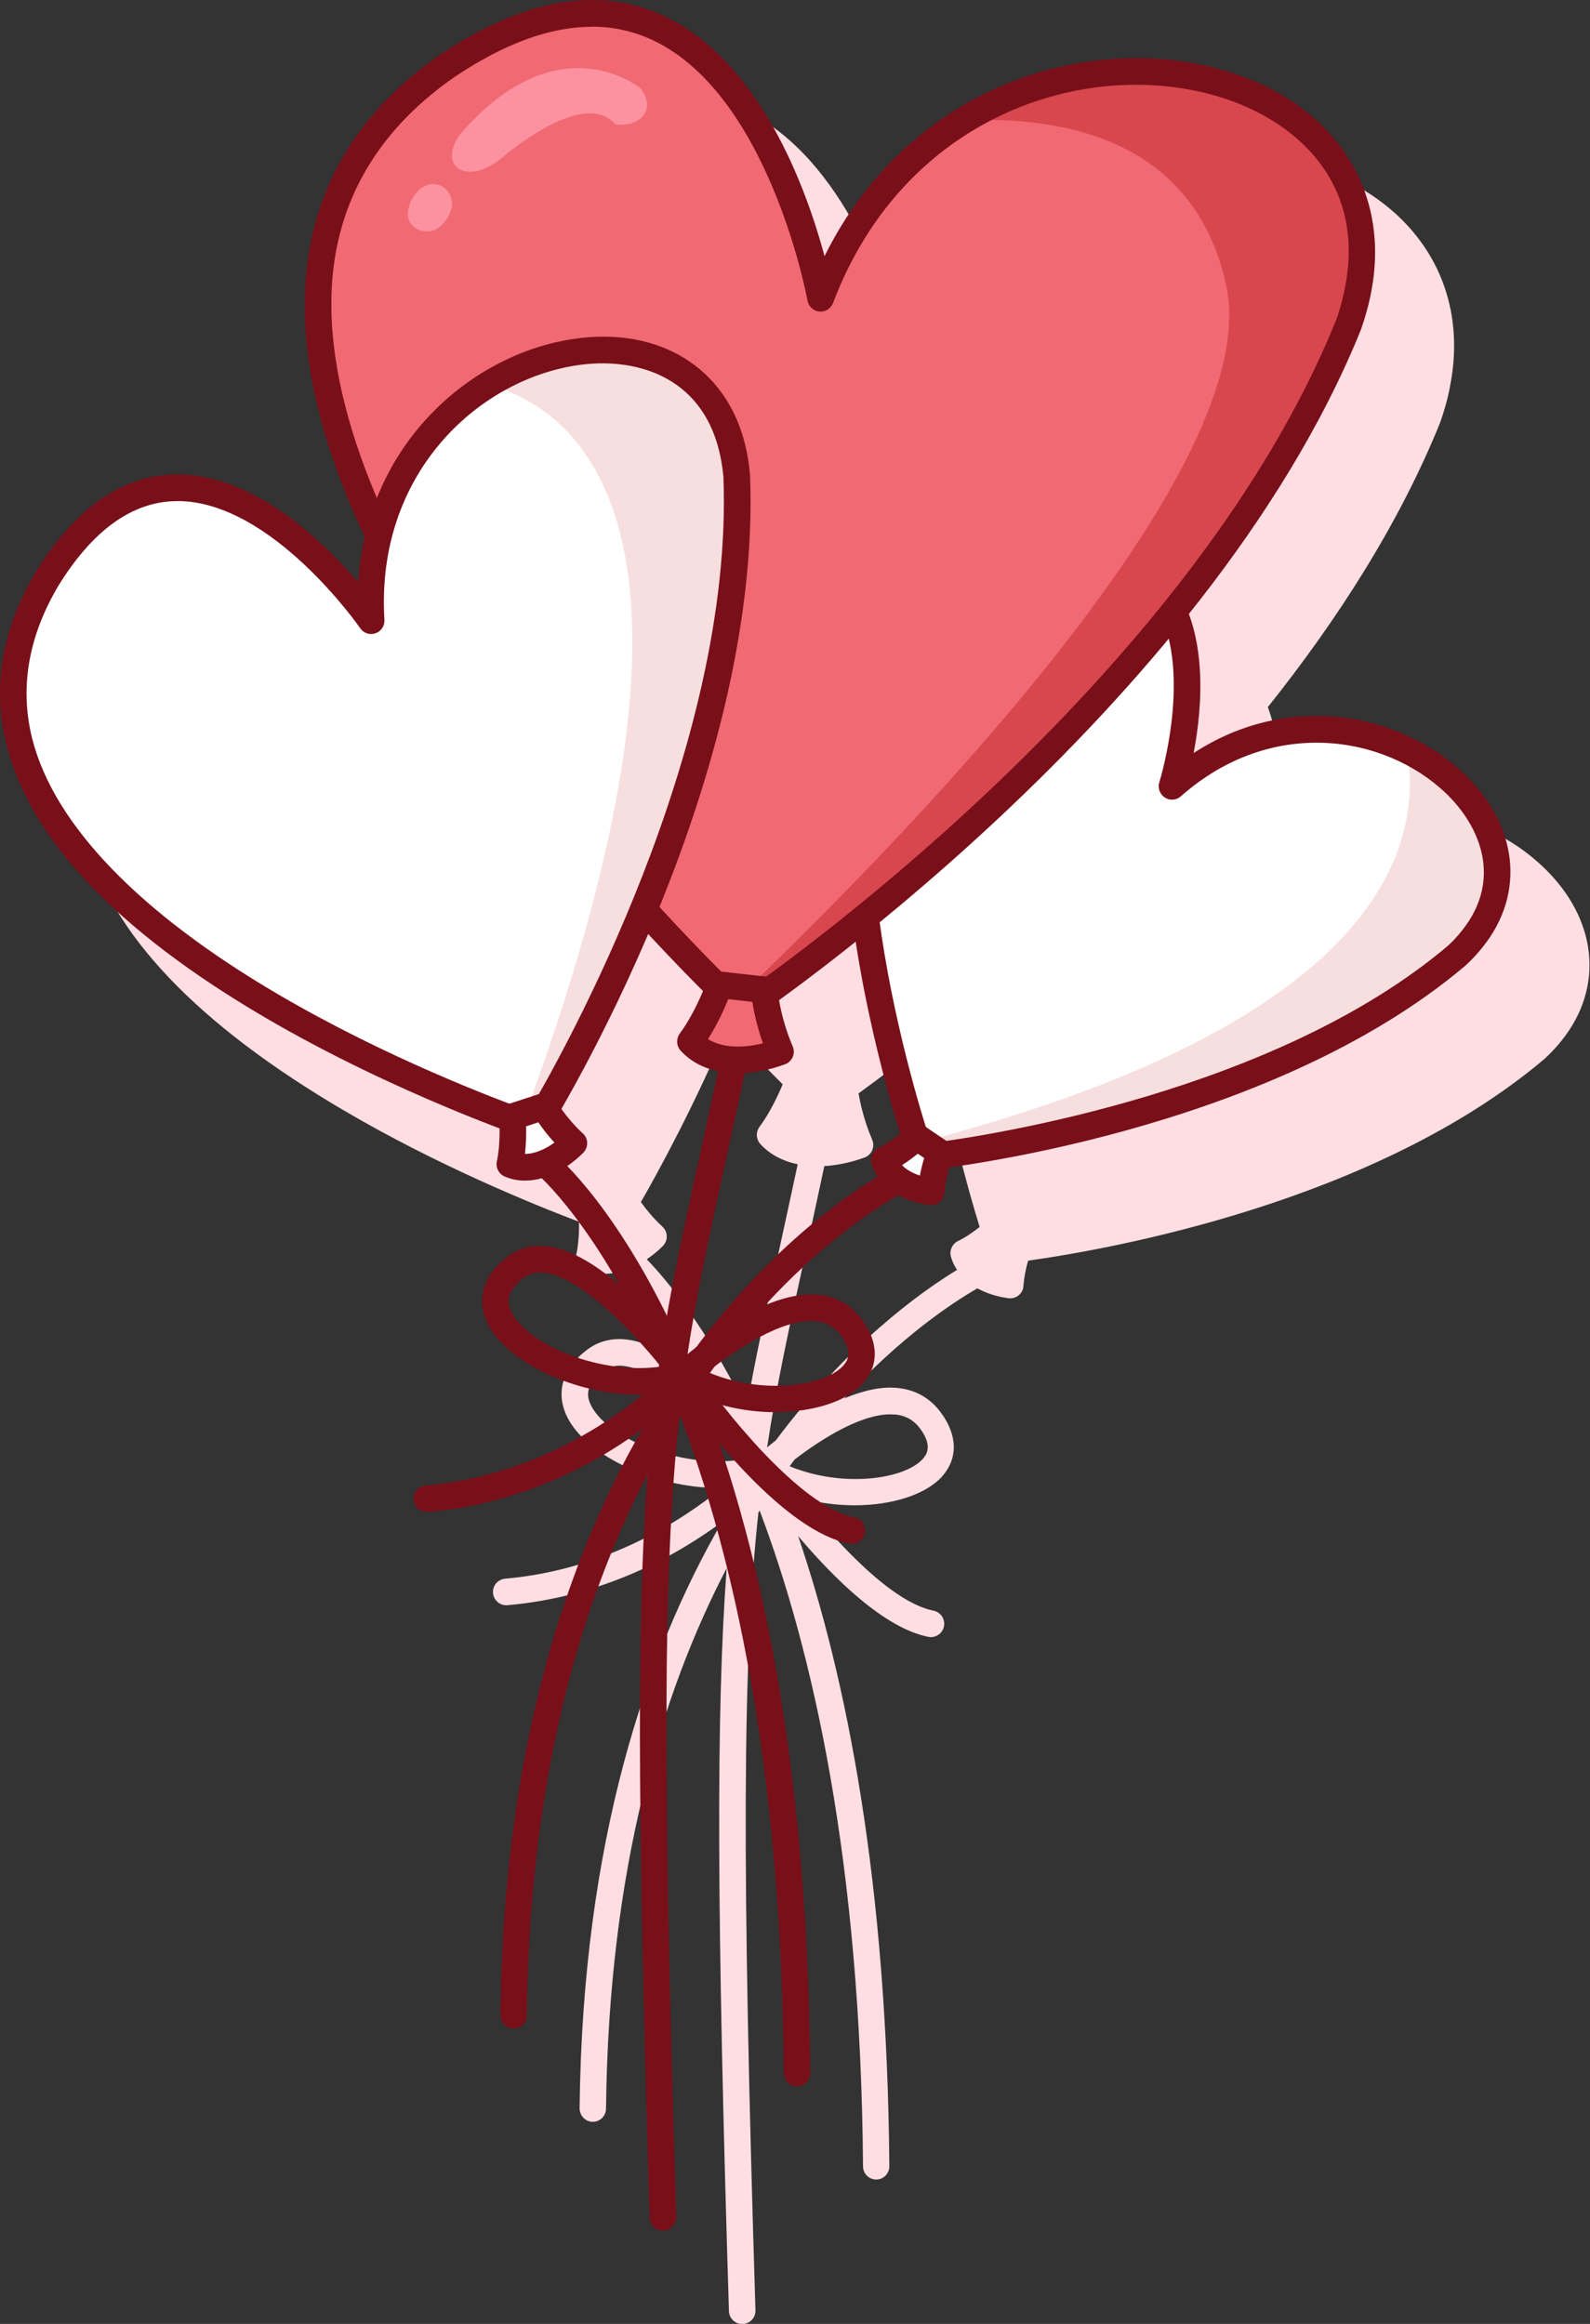
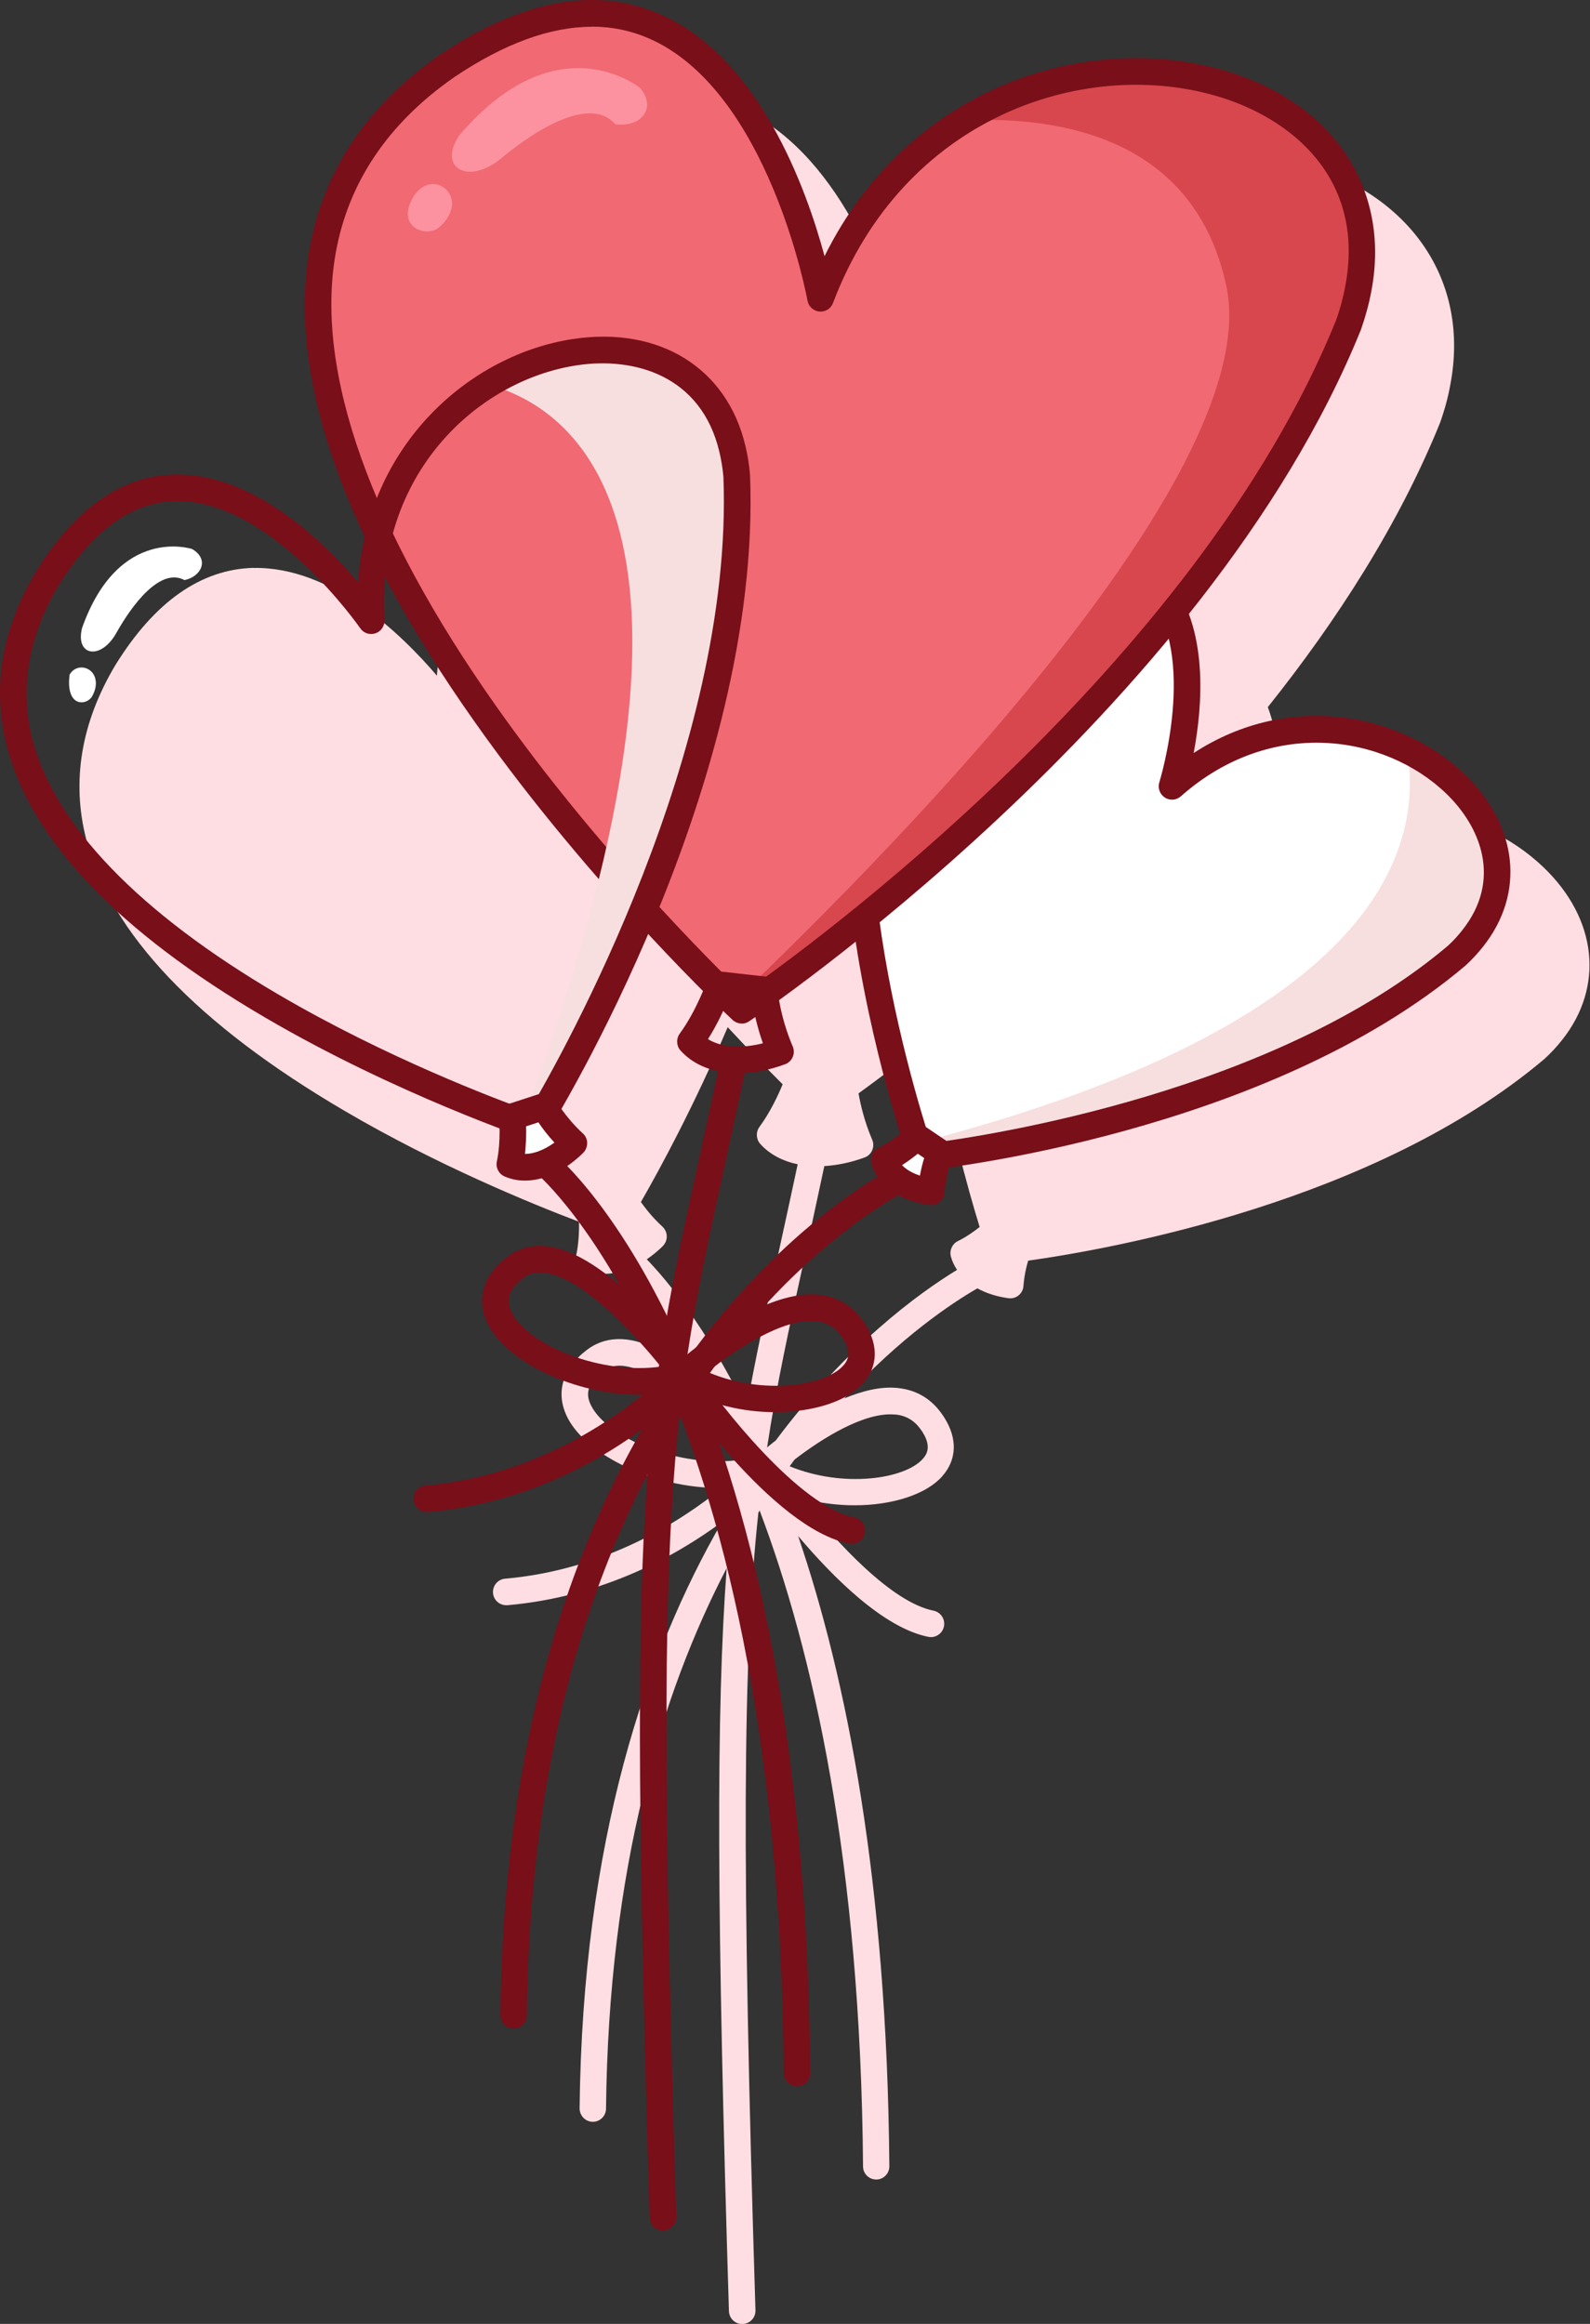
<svg xmlns="http://www.w3.org/2000/svg" width="91" height="133" viewBox="0 0 91 133" fill="none">
  <rect x="0" y="0" width="91" height="133" fill="#333333" stroke="none" />
  <g style="mix-blend-mode:multiply">
    <path d="M14.528 32.499C11.504 32.57 8.843 34.439 6.601 38.068C4.643 41.352 4.081 44.708 4.934 48.031C6.31 53.399 11.278 58.624 19.709 63.569C25.032 66.692 30.433 68.898 33.14 69.924C33.146 70.417 33.127 71.138 32.985 71.806C32.907 72.163 33.095 72.52 33.424 72.663C33.792 72.825 34.18 72.903 34.593 72.903C34.904 72.903 35.227 72.851 35.55 72.767C36.209 73.416 37.94 75.285 39.962 78.849C38.689 77.771 37.294 76.875 35.995 76.681C35.078 76.544 34.264 76.739 33.579 77.265C32.164 78.342 31.77 79.764 32.494 81.159C33.611 83.314 37.475 85.157 41.131 85.157C41.196 85.157 41.267 85.157 41.331 85.151C39.051 87.007 34.71 89.844 28.908 90.35C28.488 90.389 28.185 90.752 28.217 91.174C28.249 91.57 28.585 91.869 28.973 91.869C28.992 91.869 29.018 91.869 29.038 91.869C34.529 91.388 38.741 89.019 41.325 87.098C36.977 94.614 33.34 105.415 33.172 120.661C33.172 121.083 33.502 121.427 33.922 121.434H33.928C34.342 121.434 34.684 121.096 34.684 120.681C34.833 106.966 37.837 96.951 41.59 89.746C40.976 97.97 41.021 109.627 41.719 132.267C41.732 132.682 42.068 133.007 42.475 133.007H42.501C42.921 132.994 43.25 132.643 43.237 132.221C42.436 106.414 42.501 94.952 43.405 86.566C43.431 86.527 43.45 86.488 43.476 86.449C46.513 94.478 49.258 106.525 49.394 123.984C49.394 124.406 49.736 124.737 50.15 124.737C50.57 124.737 50.906 124.387 50.899 123.972C50.77 107.667 48.444 96.029 45.679 87.909C47.714 90.317 50.589 93.173 53.135 93.68C53.186 93.686 53.231 93.693 53.283 93.693C53.638 93.693 53.955 93.439 54.026 93.076C54.104 92.661 53.839 92.265 53.425 92.18C51.048 91.707 47.908 88.325 45.88 85.748C46.894 86.021 47.928 86.15 48.91 86.15C51.08 86.15 52.999 85.527 53.916 84.502C54.834 83.47 54.808 82.139 53.852 80.848C53.231 80.004 52.385 79.53 51.345 79.433C50.382 79.342 49.336 79.608 48.315 80.036C51.539 76.531 54.465 74.584 55.938 73.734C56.442 74.013 57.05 74.208 57.721 74.299C57.754 74.299 57.786 74.305 57.818 74.305C57.993 74.305 58.161 74.247 58.296 74.136C58.458 74.007 58.561 73.812 58.574 73.604C58.619 73.02 58.736 72.507 58.845 72.15C63.633 71.475 78.724 68.788 88.401 60.597C88.782 60.246 89.118 59.883 89.403 59.519C91.832 56.462 91.412 52.574 88.33 49.628C84.738 46.188 78.362 44.837 72.845 48.433C73.239 46.356 73.556 43.143 72.561 40.469C76.508 35.523 80.055 30.026 82.413 24.21C82.684 23.451 82.884 22.711 83.007 22.01C84.131 16.116 80.791 11.145 74.486 9.347C66.772 7.146 56.559 10.223 51.713 20.004C50.673 16.155 47.953 8.568 42.21 6.114C38.554 4.556 34.342 5.355 29.671 8.49C25.517 11.385 23.017 15.123 22.235 19.602C21.408 24.327 22.48 29.838 25.4 36.056C25.207 36.893 25.071 37.756 25.006 38.671C22.978 36.296 18.998 32.414 14.495 32.505L14.528 32.499ZM37.933 71.313C38.082 71.164 38.166 70.962 38.16 70.755C38.16 70.547 38.063 70.346 37.914 70.203C37.352 69.69 36.945 69.164 36.68 68.794C37.765 66.906 39.703 63.336 41.648 58.786C42.889 60.123 43.967 61.233 44.794 62.057C44.536 62.68 44.077 63.667 43.463 64.498C43.25 64.79 43.27 65.192 43.509 65.465C44.051 66.068 44.794 66.451 45.654 66.633C45.266 68.463 44.898 70.132 44.562 71.676C43.832 75.013 43.218 77.81 42.721 80.653C40.388 75.921 38.166 73.26 37.016 72.072C37.326 71.858 37.636 71.611 37.933 71.319V71.313ZM33.838 80.458C33.605 80.004 33.411 79.303 34.496 78.478C34.774 78.271 35.084 78.16 35.453 78.16C35.556 78.16 35.659 78.167 35.776 78.186C37.862 78.492 40.673 81.464 42.255 83.411C42.262 83.431 42.268 83.444 42.275 83.463C42.275 83.496 42.268 83.528 42.262 83.561C38.928 84.002 34.819 82.353 33.838 80.458ZM51.229 80.951C51.83 81.01 52.301 81.276 52.663 81.763C53.432 82.801 52.98 83.301 52.812 83.496C51.791 84.645 48.289 85.183 45.195 83.918C45.285 83.788 45.382 83.665 45.473 83.535C47.068 82.308 49.491 80.789 51.229 80.958V80.951ZM44.4 82.438C44.213 82.581 44.051 82.717 43.903 82.84C44.439 79.309 45.15 76.058 46.041 72.001C46.39 70.398 46.771 68.658 47.178 66.737C47.908 66.692 48.69 66.536 49.484 66.244C49.678 66.172 49.84 66.023 49.917 65.828C50.001 65.633 50.001 65.419 49.917 65.225C49.465 64.173 49.245 63.193 49.136 62.576C50.202 61.804 51.713 60.668 53.522 59.227C54.233 63.881 55.396 68.041 56.068 70.222C55.751 70.475 55.305 70.794 54.827 71.027C54.504 71.183 54.33 71.553 54.42 71.903C54.491 72.183 54.614 72.436 54.776 72.676C52.592 74.007 48.464 76.999 44.4 82.438Z" fill="#FFDEE3" />
  </g>
  <path d="M29.393 116.098H29.387C28.966 116.098 28.631 115.748 28.637 115.326C29.057 76.843 51.591 66.568 51.817 66.464C52.204 66.296 52.65 66.477 52.812 66.86C52.98 67.243 52.805 67.698 52.417 67.866C52.198 67.964 30.556 77.907 30.149 115.345C30.149 115.761 29.806 116.098 29.393 116.098Z" fill="#790F19" />
  <path d="M84.286 53.71C84.021 54.048 83.718 54.379 83.369 54.697C72.063 64.264 52.753 66.244 52.753 66.244C52.753 66.244 50.518 59.883 49.549 52.587C48.322 43.345 49.129 32.59 59.084 31.369C71.805 30.013 67.076 45 67.076 45C76.611 36.549 90.1 46.389 84.28 53.71H84.286Z" fill="white" />
  <path d="M52.482 65.426C52.65 65.945 52.753 66.244 52.753 66.244C52.753 66.244 72.063 64.264 83.369 54.697C83.718 54.372 84.021 54.041 84.286 53.71C87.419 49.77 84.964 45.11 80.539 42.955C81.495 48.732 78.653 58.643 52.482 65.426Z" fill="#F7DFDF" />
  <path d="M52.753 67.003C52.437 67.003 52.146 66.802 52.036 66.497C52.017 66.432 49.769 59.98 48.8 52.685C47.708 44.468 48.599 38.412 51.461 34.693C53.244 32.375 55.777 31.006 58.994 30.61C62.592 30.227 65.248 31.051 66.882 33.07C69.208 35.932 68.82 40.443 68.316 43.098C73.833 39.502 80.21 40.852 83.802 44.292C86.883 47.245 87.31 51.127 84.874 54.184C84.59 54.547 84.254 54.911 83.873 55.261C72.496 64.894 53.619 66.925 52.824 67.003C52.799 67.003 52.773 67.003 52.747 67.003H52.753ZM60.635 32.044C60.17 32.044 59.679 32.07 59.169 32.129C56.378 32.473 54.188 33.648 52.663 35.634C50.098 38.97 49.278 44.798 50.305 52.49C51.087 58.377 52.715 63.699 53.277 65.419C56.604 64.991 72.993 62.492 82.878 54.119C83.175 53.846 83.453 53.541 83.685 53.243C85.998 50.335 84.719 47.284 82.755 45.402C79.266 42.059 72.761 40.989 67.58 45.577C67.321 45.805 66.953 45.831 66.662 45.642C66.378 45.454 66.249 45.097 66.352 44.773C66.372 44.701 68.575 37.561 65.706 34.037C64.634 32.713 62.928 32.051 60.635 32.051V32.044Z" fill="#790F19" />
  <path d="M52.482 65.069L53.813 65.971C53.813 65.971 53.399 66.925 53.303 68.204C51.875 68.016 50.848 67.295 50.615 66.374C51.616 65.887 52.489 65.062 52.489 65.062L52.482 65.069Z" fill="#FEFEFE" />
  <path d="M53.296 68.97C53.264 68.97 53.231 68.97 53.199 68.963C51.468 68.73 50.188 67.814 49.872 66.568C49.782 66.218 49.95 65.848 50.279 65.692C51.158 65.27 51.952 64.524 51.959 64.517C52.217 64.27 52.611 64.245 52.902 64.439L54.233 65.341C54.536 65.549 54.646 65.939 54.504 66.276C54.504 66.283 54.142 67.139 54.052 68.269C54.032 68.477 53.935 68.671 53.774 68.801C53.638 68.911 53.47 68.97 53.296 68.97ZM51.623 66.679C51.855 66.932 52.217 67.139 52.65 67.282C52.721 66.886 52.811 66.542 52.895 66.276L52.527 66.029C52.288 66.224 51.978 66.458 51.623 66.685V66.679Z" fill="#790F19" />
  <path d="M36.583 79.822C32.927 79.822 29.057 77.979 27.946 75.824C27.222 74.428 27.616 73.007 29.031 71.93C29.716 71.404 30.53 71.209 31.447 71.345C35.123 71.891 39.568 77.985 39.755 78.245C39.897 78.44 39.936 78.699 39.865 78.933C39.788 79.167 39.607 79.348 39.374 79.42C38.495 79.705 37.546 79.829 36.59 79.829L36.583 79.822ZM30.905 72.825C30.536 72.825 30.226 72.929 29.948 73.143C28.87 73.968 29.057 74.668 29.29 75.123C30.278 77.038 34.464 78.699 37.817 78.212C36.26 76.278 33.359 73.169 31.221 72.851C31.111 72.832 31.002 72.825 30.898 72.825H30.905Z" fill="#790F19" />
  <path d="M24.425 86.533C24.037 86.533 23.701 86.235 23.669 85.839C23.63 85.417 23.94 85.053 24.36 85.015C33.056 84.255 38.515 78.238 38.573 78.18C38.851 77.868 39.335 77.842 39.645 78.121C39.956 78.401 39.988 78.881 39.703 79.199C39.465 79.465 33.805 85.729 24.489 86.533C24.47 86.533 24.444 86.533 24.425 86.533Z" fill="#790F19" />
  <path d="M44.387 80.822C42.54 80.822 40.511 80.374 38.76 79.348C38.554 79.225 38.411 79.011 38.386 78.771C38.36 78.531 38.45 78.29 38.625 78.128C38.819 77.946 43.373 73.779 46.823 74.097C47.863 74.195 48.709 74.675 49.33 75.512C50.286 76.804 50.311 78.141 49.394 79.167C48.477 80.199 46.565 80.815 44.387 80.815V80.822ZM40.505 78.524C43.638 79.868 47.23 79.322 48.264 78.154C48.431 77.966 48.884 77.46 48.115 76.421C47.753 75.934 47.288 75.668 46.681 75.61C44.801 75.434 42.068 77.252 40.505 78.517V78.524Z" fill="#790F19" />
  <path d="M48.754 88.357C48.703 88.357 48.657 88.357 48.606 88.344C44.18 87.468 38.734 79.459 38.508 79.121C38.276 78.771 38.366 78.297 38.709 78.063C39.057 77.829 39.529 77.92 39.762 78.264C41.228 80.439 45.731 86.222 48.897 86.845C49.31 86.929 49.575 87.325 49.497 87.741C49.426 88.104 49.11 88.357 48.754 88.357Z" fill="#790F19" />
  <path d="M37.94 127.665C37.533 127.665 37.197 127.34 37.184 126.925C35.892 85.105 36.842 80.75 40.007 66.328C40.395 64.562 40.815 62.641 41.267 60.486C41.351 60.078 41.751 59.811 42.165 59.896C42.572 59.98 42.837 60.389 42.753 60.798C42.3 62.959 41.874 64.881 41.486 66.653C38.36 80.932 37.41 85.242 38.702 126.873C38.715 127.295 38.386 127.645 37.966 127.658H37.94V127.665Z" fill="#790F19" />
  <path d="M77.742 16.532C77.619 17.2 77.432 17.901 77.18 18.615C68.284 40.593 42.456 57.819 42.456 57.819C42.456 57.819 34.587 50.497 27.817 40.904C19.231 28.754 12.415 12.955 25.588 3.778C42.572 -7.646 46.978 17.07 46.978 17.07C54.2 -2.006 80.559 1.824 77.748 16.525L77.742 16.532Z" fill="#F16973" />
  <path d="M36.641 5.043C36.641 5.043 31.932 1.155 26.311 7.717C25 9.587 26.796 10.638 28.695 9.055C30.595 7.471 33.773 5.446 35.207 7.107C36.544 7.328 37.656 6.296 36.641 5.037V5.043Z" fill="#FC929F" />
  <path d="M25.82 12.014C26.13 10.93 24.967 10.093 24.082 10.787C23.863 10.963 23.662 11.209 23.501 11.566C22.835 13.092 24.451 13.572 25.11 13.027C25.439 12.754 25.691 12.43 25.814 12.014H25.82Z" fill="#FC929F" />
  <path d="M55.202 6.887C60.9 6.64 68.362 7.997 70.177 16.324C72.432 26.651 52.43 47.369 41.971 57.364C42.275 57.657 42.449 57.819 42.449 57.819C42.449 57.819 68.278 40.593 77.173 18.615C77.425 17.901 77.619 17.2 77.736 16.532C79.848 5.498 65.532 0.591 55.202 6.887Z" fill="#D8474E" />
  <path d="M42.449 58.578C42.262 58.578 42.081 58.507 41.932 58.377C41.855 58.306 33.928 50.893 27.19 41.346C19.631 30.649 16.44 21.536 17.713 14.267C18.494 9.788 20.994 6.049 25.148 3.154C29.819 0.013 34.031 -0.785 37.688 0.772C43.438 3.226 46.157 10.813 47.191 14.662C52.036 4.881 62.25 1.798 69.964 4.005C76.269 5.803 79.609 10.774 78.485 16.668C78.356 17.369 78.155 18.109 77.89 18.868C69.001 40.839 43.127 58.28 42.869 58.455C42.74 58.539 42.598 58.585 42.449 58.585V58.578ZM33.876 1.532C31.492 1.532 28.857 2.492 26.001 4.414C22.203 7.055 19.916 10.463 19.205 14.526C18.023 21.283 21.214 30.253 28.43 40.463C34.173 48.596 40.789 55.158 42.527 56.839C46.144 54.314 68.445 38.152 76.469 18.323C76.702 17.674 76.876 17.012 76.992 16.389C76.992 16.389 76.992 16.389 76.992 16.382C78.168 10.236 73.917 6.718 69.544 5.472C61.946 3.304 51.694 6.724 47.675 17.343C47.553 17.661 47.243 17.862 46.894 17.83C46.551 17.797 46.28 17.544 46.215 17.207C46.196 17.083 43.98 5.115 37.081 2.174C36.066 1.74 34.994 1.525 33.87 1.525L33.876 1.532Z" fill="#790F19" />
-   <path d="M41.189 56.358L43.741 56.644C43.741 56.644 43.864 58.306 44.671 60.188C42.514 60.986 40.524 60.74 39.516 59.61C40.569 58.176 41.189 56.358 41.189 56.358Z" fill="#F16973" />
  <path d="M42.242 61.421C40.886 61.421 39.717 60.98 38.948 60.123C38.709 59.857 38.689 59.448 38.903 59.156C39.871 57.838 40.466 56.131 40.472 56.112C40.589 55.774 40.925 55.56 41.273 55.605L43.825 55.891C44.187 55.93 44.471 56.228 44.497 56.592C44.497 56.605 44.626 58.156 45.369 59.889C45.453 60.084 45.453 60.298 45.369 60.493C45.285 60.688 45.13 60.837 44.936 60.908C44 61.252 43.089 61.421 42.249 61.421H42.242ZM40.524 59.474C41.28 59.941 42.417 60.026 43.664 59.708C43.321 58.74 43.147 57.89 43.056 57.338L41.68 57.183C41.454 57.741 41.06 58.617 40.518 59.474H40.524Z" fill="#790F19" />
  <path d="M45.615 119.402C45.201 119.402 44.859 119.065 44.859 118.649C44.549 78.965 30.846 67.269 30.711 67.159C30.388 66.893 30.336 66.412 30.601 66.088C30.866 65.763 31.344 65.711 31.667 65.978C32.255 66.458 46.054 78.238 46.37 118.636C46.37 119.058 46.035 119.402 45.621 119.402H45.615Z" fill="#790F19" />
-   <path d="M41.907 25.677C42.029 26.17 42.113 26.696 42.158 27.261C42.843 44.883 30.614 64.511 30.614 64.511C30.614 64.511 23.055 61.979 15.536 57.572C6.013 51.99 -3.426 43.397 2.692 33.122C10.703 20.154 21.233 35.53 21.233 35.53C20.303 20.387 39.316 14.857 41.9 25.677H41.907Z" fill="white" />
  <path d="M10.994 31.421C10.994 31.421 6.795 30.026 4.695 35.945C4.295 37.555 5.78 37.802 6.659 36.224C7.538 34.654 9.159 32.447 10.561 33.2C11.524 32.999 12.008 32.012 10.994 31.421Z" fill="white" />
-   <path d="M5.477 38.983C5.406 38.165 4.398 37.905 3.985 38.606C3.881 38.782 3.81 39.002 3.797 39.288C3.739 40.495 4.96 40.398 5.27 39.853C5.425 39.58 5.509 39.294 5.483 38.983H5.477Z" fill="white" />
+   <path d="M5.477 38.983C5.406 38.165 4.398 37.905 3.985 38.606C3.739 40.495 4.96 40.398 5.27 39.853C5.425 39.58 5.509 39.294 5.483 38.983H5.477Z" fill="white" />
  <path d="M30.62 64.511C30.62 64.511 42.85 44.883 42.165 27.261C42.12 26.696 42.036 26.17 41.913 25.677C40.421 19.414 33.424 18.635 27.978 22.016C33.418 23.535 42.339 30.798 29.884 64.245C30.362 64.413 30.627 64.504 30.627 64.504L30.62 64.511Z" fill="#F7DFDF" />
  <path d="M30.62 65.27C30.543 65.27 30.459 65.257 30.381 65.231C30.304 65.205 22.661 62.622 15.161 58.228C6.73 53.288 1.756 48.057 0.386 42.689C-0.467 39.359 0.095 36.01 2.053 32.726C4.295 29.098 6.956 27.228 9.98 27.157C10.038 27.157 10.102 27.157 10.161 27.157C14.56 27.157 18.494 30.98 20.497 33.323C21.014 25.385 26.951 20.277 32.804 19.401C37.727 18.661 41.596 21.049 42.656 25.495C42.785 26.015 42.876 26.586 42.927 27.196C43.618 44.883 31.777 64.102 31.273 64.913C31.131 65.14 30.885 65.27 30.627 65.27H30.62ZM10.154 28.682C10.102 28.682 10.057 28.682 10.005 28.682C7.531 28.741 5.289 30.37 3.345 33.518C1.613 36.432 1.11 39.392 1.853 42.313C3.106 47.2 7.97 52.25 15.923 56.91C22.112 60.538 28.392 62.907 30.284 63.583C32.177 60.376 42.01 42.897 41.403 27.287C41.357 26.794 41.28 26.3 41.17 25.859C41.17 25.859 41.17 25.859 41.17 25.852C40.123 21.458 36.267 20.413 33.017 20.907C27.293 21.77 21.485 27.17 22.002 35.478C22.022 35.822 21.815 36.134 21.492 36.244C21.169 36.354 20.814 36.244 20.62 35.958C20.568 35.887 15.561 28.676 10.154 28.676V28.682Z" fill="#790F19" />
  <path d="M29.322 63.913L31.137 63.323C31.137 63.323 31.725 64.407 32.849 65.432C31.635 66.64 30.207 67.081 29.18 66.633C29.457 65.341 29.322 63.913 29.322 63.913Z" fill="#FEFEFE" />
  <path d="M30.045 67.568C29.638 67.568 29.244 67.49 28.876 67.328C28.546 67.185 28.359 66.821 28.437 66.471C28.682 65.316 28.566 63.998 28.566 63.985C28.534 63.628 28.747 63.297 29.089 63.187L30.904 62.596C31.247 62.486 31.628 62.635 31.802 62.953C31.802 62.959 32.352 63.946 33.359 64.868C33.514 65.01 33.605 65.205 33.605 65.419C33.605 65.627 33.527 65.828 33.379 65.978C32.332 67.01 31.137 67.568 30.045 67.568ZM30.11 64.459C30.123 64.868 30.11 65.439 30.045 66.042C30.556 66.042 31.156 65.809 31.731 65.393C31.331 64.959 31.021 64.543 30.814 64.232L30.116 64.459H30.11Z" fill="#790F19" />
</svg>